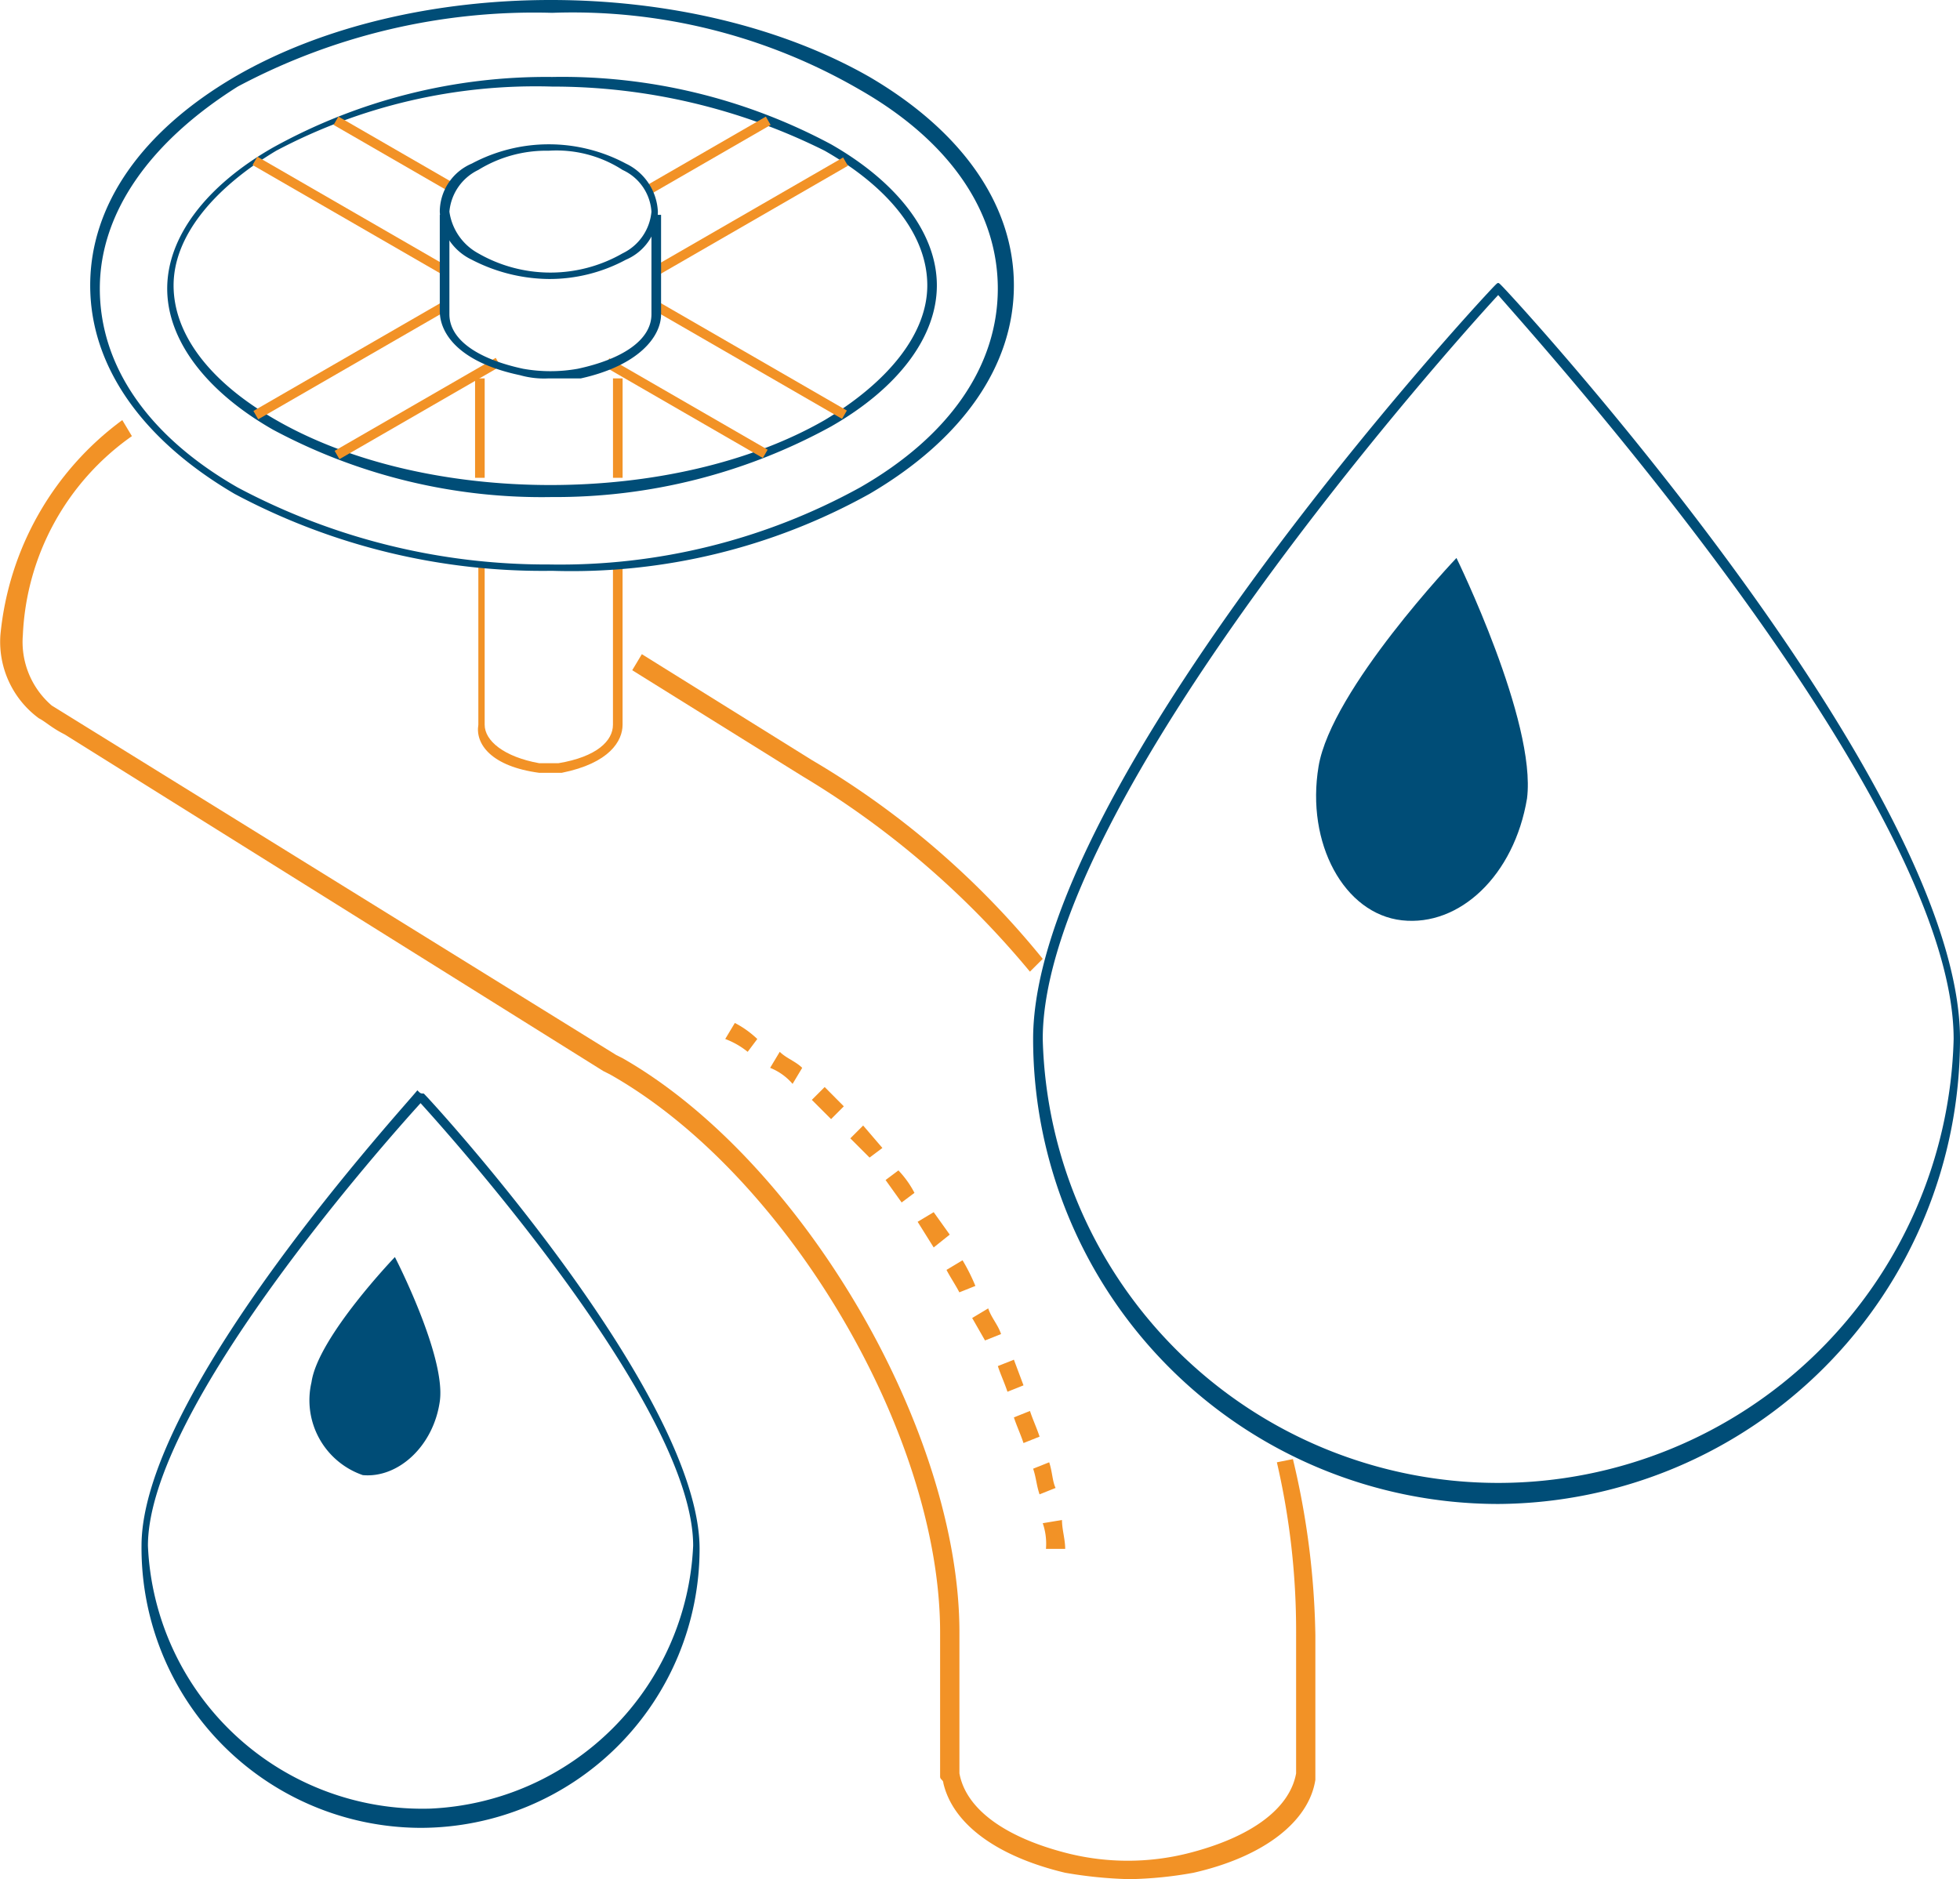
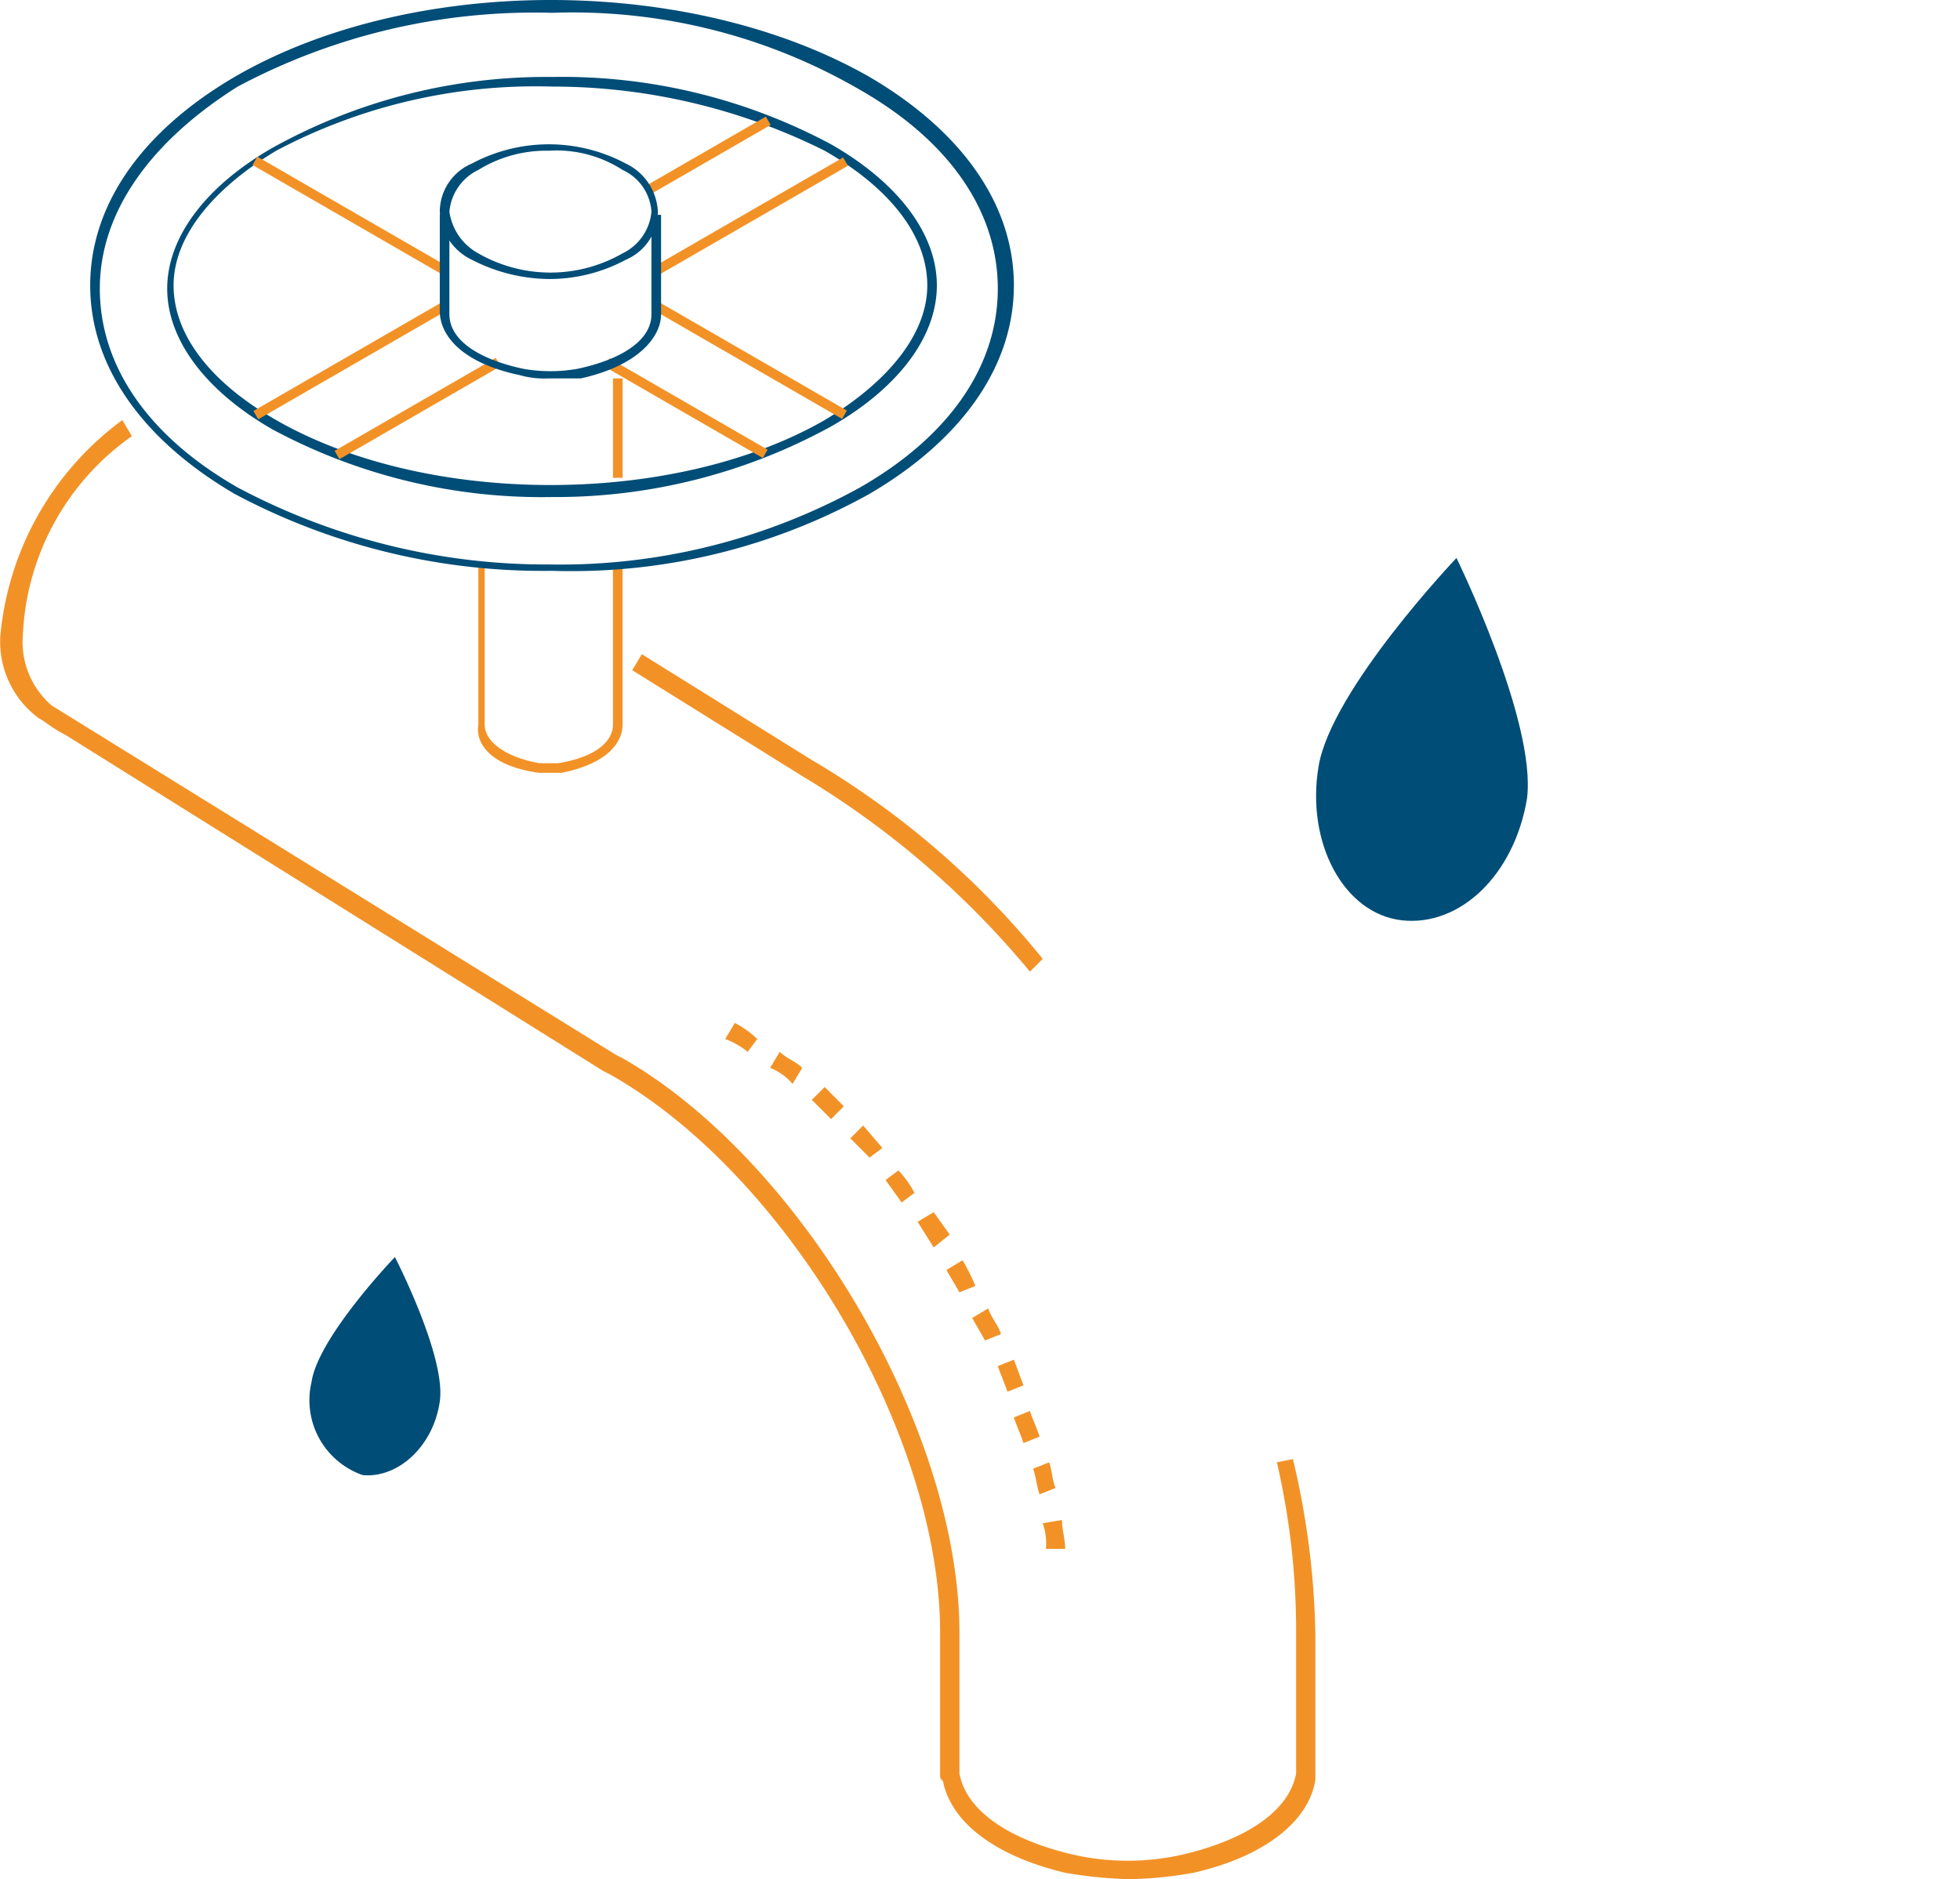
<svg xmlns="http://www.w3.org/2000/svg" width="118.99" height="114.098" viewBox="0 0 118.99 114.098">
  <defs>
    <style>.a{fill:#f29226;}.b,.c{fill:#004d77;}.c{fill-rule:evenodd;}</style>
  </defs>
  <g transform="translate(0 0)">
    <g transform="translate(38.382 39.72)">
      <path class="a" d="M43.744,39.576A53.886,53.886,0,0,0,29.919,27.7L19.6,21.274l.584-.974L30.5,26.725A51.869,51.869,0,0,1,44.522,38.8Z" transform="translate(-19.6 -20.3)" />
    </g>
    <g transform="translate(0 25.507)">
      <path class="a" d="M68.449,101.591a26.387,26.387,0,0,1-3.894-.389c-4.089-.974-6.815-2.921-7.4-5.452,0-.195-.195-.195-.195-.389V86.6c0-12.072-9.346-27.843-20.055-33.879l-.389-.195L3.806,32.081c-.779-.389-1.168-.779-1.558-.974h0A5.764,5.764,0,0,1-.088,26.045,18.341,18.341,0,0,1,7.311,13l.584.974a15.586,15.586,0,0,0-6.62,12.072,5.094,5.094,0,0,0,1.752,4.284L37.3,51.552l.389.195c10.9,6.231,20.444,22.586,20.444,34.852v8.567c.389,2.142,2.726,3.894,6.62,4.868a15.028,15.028,0,0,0,7.2,0c3.894-.974,6.231-2.726,6.62-4.868h0V86.6A45.325,45.325,0,0,0,77.405,76.28l.974-.195a48.876,48.876,0,0,1,1.363,10.709v8.762c-.389,2.531-3.115,4.673-7.4,5.646A23.97,23.97,0,0,1,68.449,101.591Z" transform="translate(0.113 -13)" />
    </g>
    <g transform="translate(44.028 62.111)">
      <path class="a" d="M41.971,63.732a3.8,3.8,0,0,0-.195-1.558l1.168-.195c0,.584.195,1.168.195,1.752Zm-.389-3.31c-.195-.584-.195-.974-.389-1.558l.974-.389c.195.584.195,1.168.389,1.558Zm-.974-3.115c-.195-.584-.389-.974-.584-1.558L41,55.359c.195.584.389.974.584,1.558Zm-.974-3.115c-.195-.584-.389-.974-.584-1.558l.974-.389.584,1.558Zm-1.363-3.115-.779-1.363.974-.584c.195.584.584.974.779,1.558Zm-1.558-2.921c-.195-.389-.584-.974-.779-1.363l.974-.584a11.56,11.56,0,0,1,.779,1.558Zm-1.558-2.726-.974-1.558.974-.584.974,1.363ZM33.209,42.7l-.974-1.363.779-.584a5.917,5.917,0,0,1,.974,1.363Zm-1.947-2.726-1.168-1.168.779-.779,1.168,1.363Zm-2.336-2.336-1.168-1.168.779-.779L29.7,36.862ZM26.589,35.5a3.492,3.492,0,0,0-1.363-.974l.584-.974c.389.389.974.584,1.363.974Zm-2.726-1.947a4.88,4.88,0,0,0-1.363-.779l.584-.974a5.917,5.917,0,0,1,1.363.974Z" transform="translate(-22.5 -31.8)" />
    </g>
    <g transform="translate(37.214 22.975)">
      <rect class="a" width="0.584" height="6.036" />
    </g>
    <g transform="translate(29.012 34.268)">
      <path class="a" d="M19.1,30.156h-.584c-2.921-.389-3.894-1.752-3.7-2.921V17.695H15.2v9.541c0,.974,1.168,1.947,3.31,2.336h1.168c2.336-.389,3.31-1.363,3.31-2.336h0V17.5h.584v9.735c0,.974-.779,2.336-3.7,2.921Z" transform="translate(-14.788 -17.5)" />
    </g>
    <g transform="translate(28.841 22.975)">
-       <rect class="a" width="0.584" height="6.036" />
-     </g>
+       </g>
    <path class="b" d="M30.738,34.558a39.719,39.719,0,0,1-19.276-4.673C5.815,26.575,2.7,22.1,2.7,17.229S5.815,7.883,11.462,4.573c10.709-6.231,27.648-6.231,38.552,0,5.646,3.31,8.762,7.788,8.762,12.656s-3.115,9.346-8.762,12.656A37.2,37.2,0,0,1,30.738,34.558Zm0-33.879A38.3,38.3,0,0,0,11.656,5.157C6.4,8.467,3.284,12.751,3.284,17.424S6.2,26.38,11.656,29.5a39.9,39.9,0,0,0,18.887,4.673A37.747,37.747,0,0,0,49.43,29.5C54.881,26.38,57.8,22.1,57.8,17.424S54.881,8.467,49.43,5.352A34.711,34.711,0,0,0,30.738.679Zm0,29.4A34.568,34.568,0,0,1,13.8,25.991c-4.089-2.336-6.425-5.452-6.425-8.567S9.709,11.193,13.8,8.856A34.237,34.237,0,0,1,30.738,4.573,34.568,34.568,0,0,1,47.677,8.662C51.766,11,54.1,14.114,54.1,17.229s-2.336,6.231-6.425,8.567A34.767,34.767,0,0,1,30.738,30.079Zm0-24.922A33.65,33.65,0,0,0,13.993,9.051c-3.894,2.336-6.231,5.257-6.231,8.178S9.9,23.07,13.993,25.407c9.151,5.257,24.144,5.257,33.295,0,3.894-2.336,6.231-5.257,6.231-8.178s-2.142-5.841-6.231-8.178A36.96,36.96,0,0,0,30.738,5.157Z" transform="translate(2.776 0.1)" />
    <g transform="translate(36.7 21.754)">
      <rect class="a" width="0.584" height="11.098" transform="matrix(0.5, -0.866, 0.866, 0.5, 0, 0.506)" />
    </g>
    <g transform="translate(39.655 18.307)">
      <rect class="a" width="0.584" height="13.24" transform="matrix(0.5, -0.866, 0.866, 0.5, 0, 0.506)" />
    </g>
    <g transform="translate(20.252 7.077)">
-       <rect class="a" width="0.584" height="7.983" transform="matrix(0.5, -0.866, 0.866, 0.5, 0, 0.506)" />
-     </g>
+       </g>
    <g transform="translate(15.332 9.513)">
      <rect class="a" width="0.584" height="13.24" transform="matrix(0.5, -0.866, 0.866, 0.5, 0, 0.506)" />
    </g>
    <g transform="translate(15.384 18.336)">
      <rect class="a" width="13.24" height="0.584" transform="translate(0 6.617) rotate(-29.988)" />
    </g>
    <g transform="translate(20.315 21.729)">
      <rect class="a" width="11.293" height="0.584" transform="translate(0 5.644) rotate(-29.988)" />
    </g>
    <g transform="translate(39.717 9.561)">
      <rect class="a" width="13.24" height="0.584" transform="translate(0 6.617) rotate(-29.988)" />
    </g>
    <g transform="translate(39.242 7.08)">
      <rect class="a" width="8.372" height="0.584" transform="translate(0 4.185) rotate(-29.988)" />
    </g>
    <path class="b" d="M20.22,16.53a5.391,5.391,0,0,1-1.752-.195c-3.7-.779-4.868-2.531-4.868-3.894V6.6h.584v6.036c0,1.558,1.752,2.726,4.478,3.31a9.433,9.433,0,0,0,3.31,0c2.726-.584,4.478-1.752,4.478-3.31V6.6h.584v6.036c0,1.363-1.363,3.115-4.868,3.894Z" transform="translate(13.099 6.445)" />
    <path class="b" d="M20.22,12.578a10.369,10.369,0,0,1-4.673-1.168A3.409,3.409,0,0,1,13.6,8.489a3.188,3.188,0,0,1,1.947-2.921,9.93,9.93,0,0,1,9.346,0A3.409,3.409,0,0,1,26.84,8.489a3.188,3.188,0,0,1-1.947,2.921A9.784,9.784,0,0,1,20.22,12.578Zm0-7.788a7.85,7.85,0,0,0-4.284,1.168,3.113,3.113,0,0,0-1.752,2.531,3.43,3.43,0,0,0,1.752,2.531,8.8,8.8,0,0,0,8.762,0,3.113,3.113,0,0,0,1.752-2.531A3,3,0,0,0,24.7,5.958,7.389,7.389,0,0,0,20.22,4.789Z" transform="translate(13.099 4.362)" />
-     <path class="b" d="M60.332,82.859A28.253,28.253,0,0,1,32.1,54.627c0-15.382,26.869-44.588,28.038-45.756.195-.195.195-.195.389,0h0C61.7,10.039,88.37,39.245,88.37,54.627A28.212,28.212,0,0,1,60.332,82.859Zm0-73.4C57.8,12.181,32.684,40.219,32.684,54.627a27.659,27.659,0,0,0,55.3,0C87.981,40.219,62.864,12.376,60.332,9.455Z" transform="translate(30.62 8.458)" />
    <path class="c" d="M53.729,31.9c-.779,4.673-4.089,7.788-7.594,7.4s-5.841-4.673-5.062-9.346S49.445,17.3,49.445,17.3,54.313,27.23,53.729,31.9Z" transform="translate(38.976 16.579)" />
-     <path class="b" d="M21.239,78.682A16.994,16.994,0,0,1,4.3,61.548C4.3,52.2,20.461,34.679,21.045,33.9c.195.195.195.195.389.195h0c.779.779,16.745,18.3,16.745,27.648A16.952,16.952,0,0,1,21.239,78.682Zm0-44c-1.947,2.142-16.55,18.5-16.55,26.869A16.674,16.674,0,0,0,21.824,77.514,16.716,16.716,0,0,0,37.789,61.548C37.789,53.176,23.187,36.821,21.239,34.679Z" transform="translate(4.292 32.3)" />
    <path class="c" d="M17.454,47.862c-.389,2.726-2.531,4.673-4.673,4.478a4.809,4.809,0,0,1-3.115-5.646c.389-2.726,5.062-7.594,5.062-7.594S17.843,45.136,17.454,47.862Z" transform="translate(9.246 37.225)" />
  </g>
</svg>